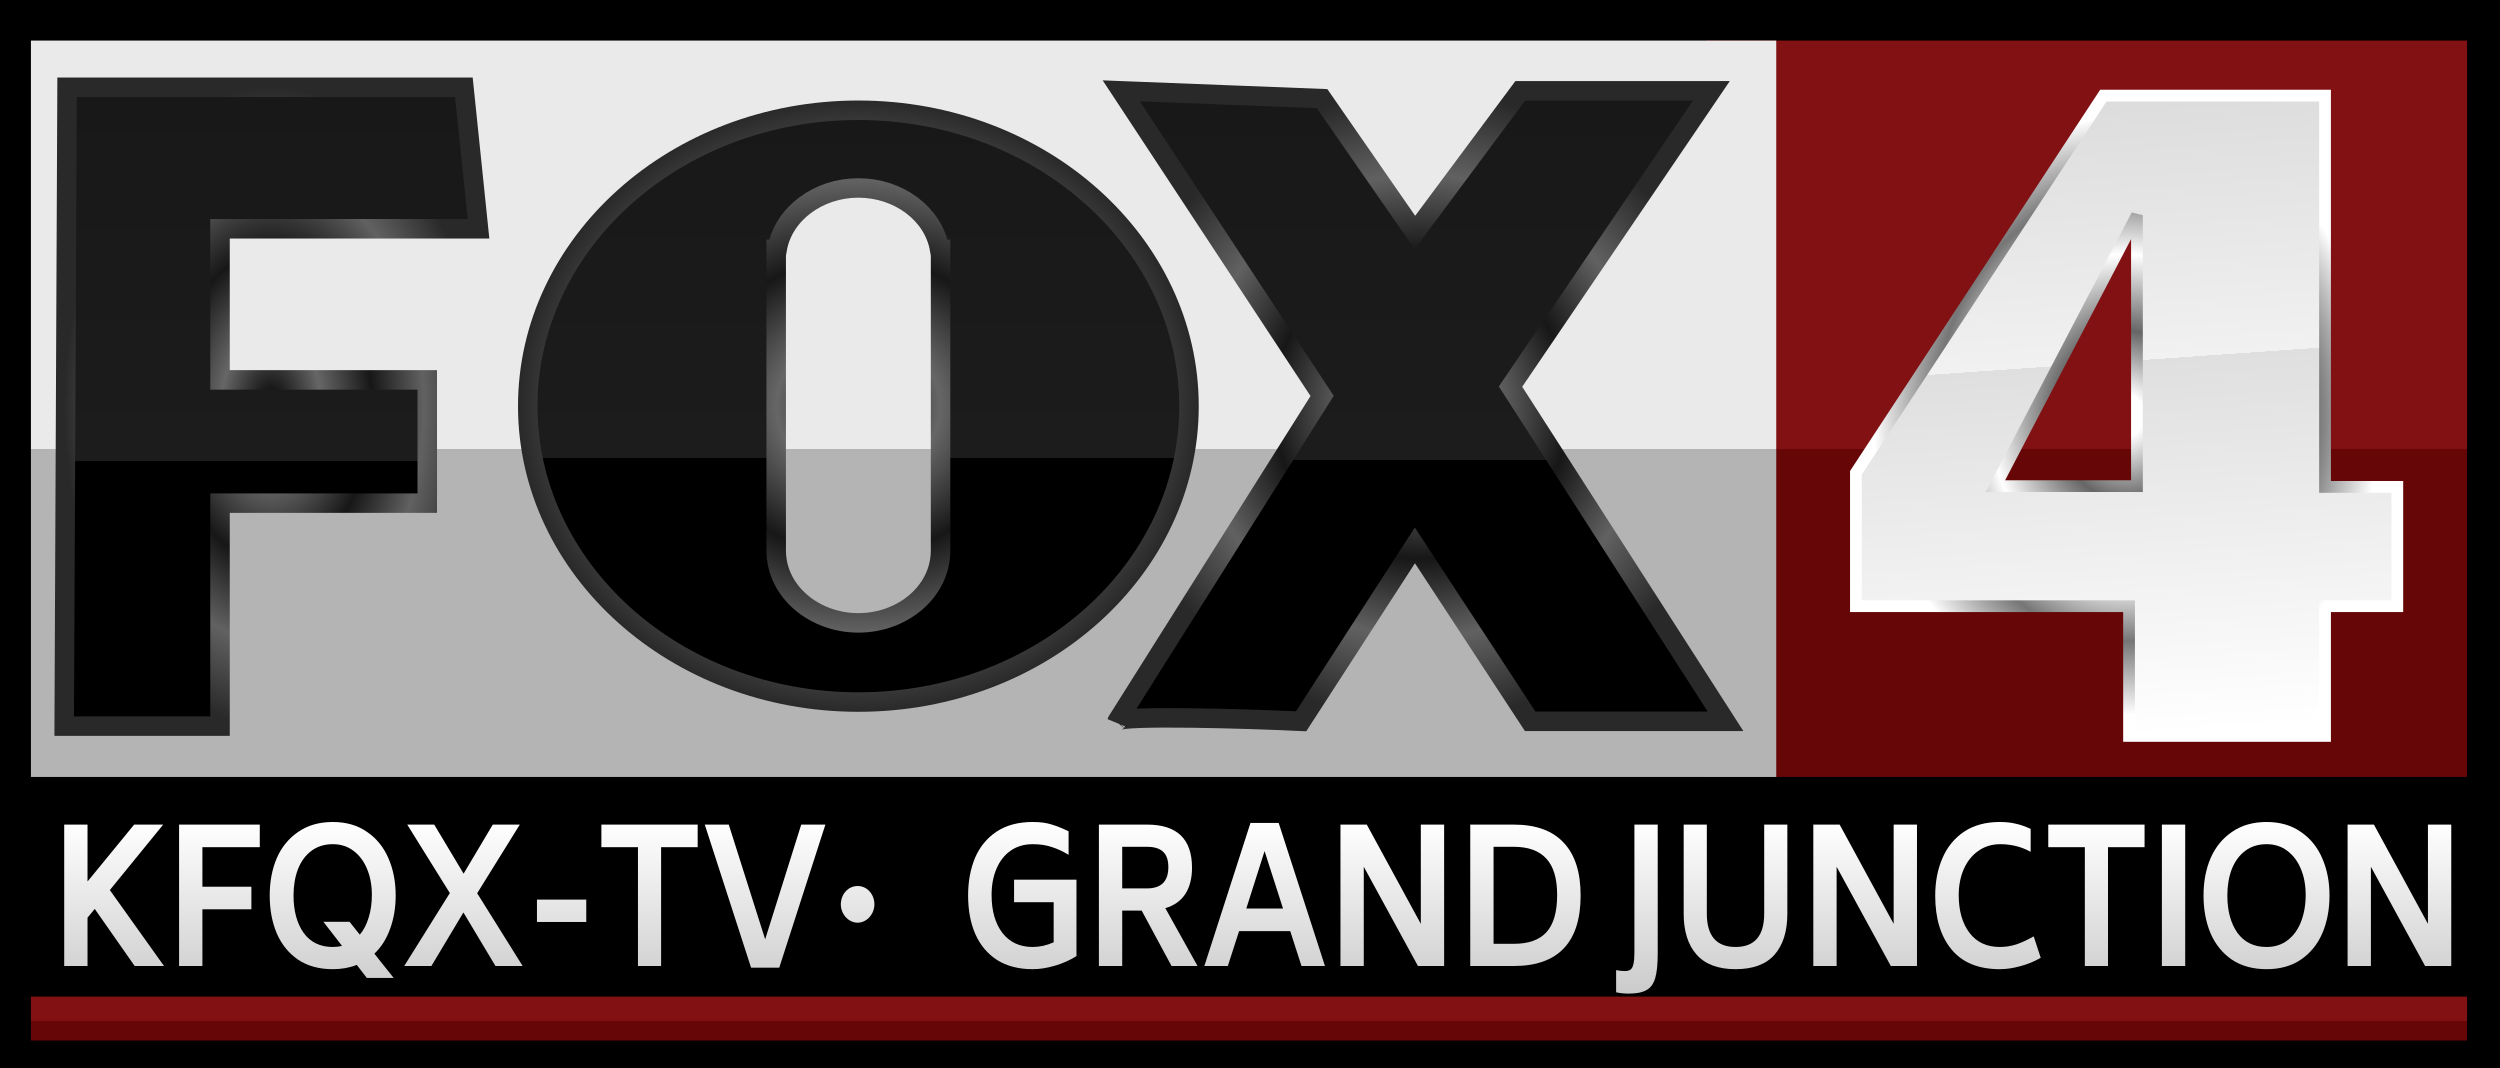
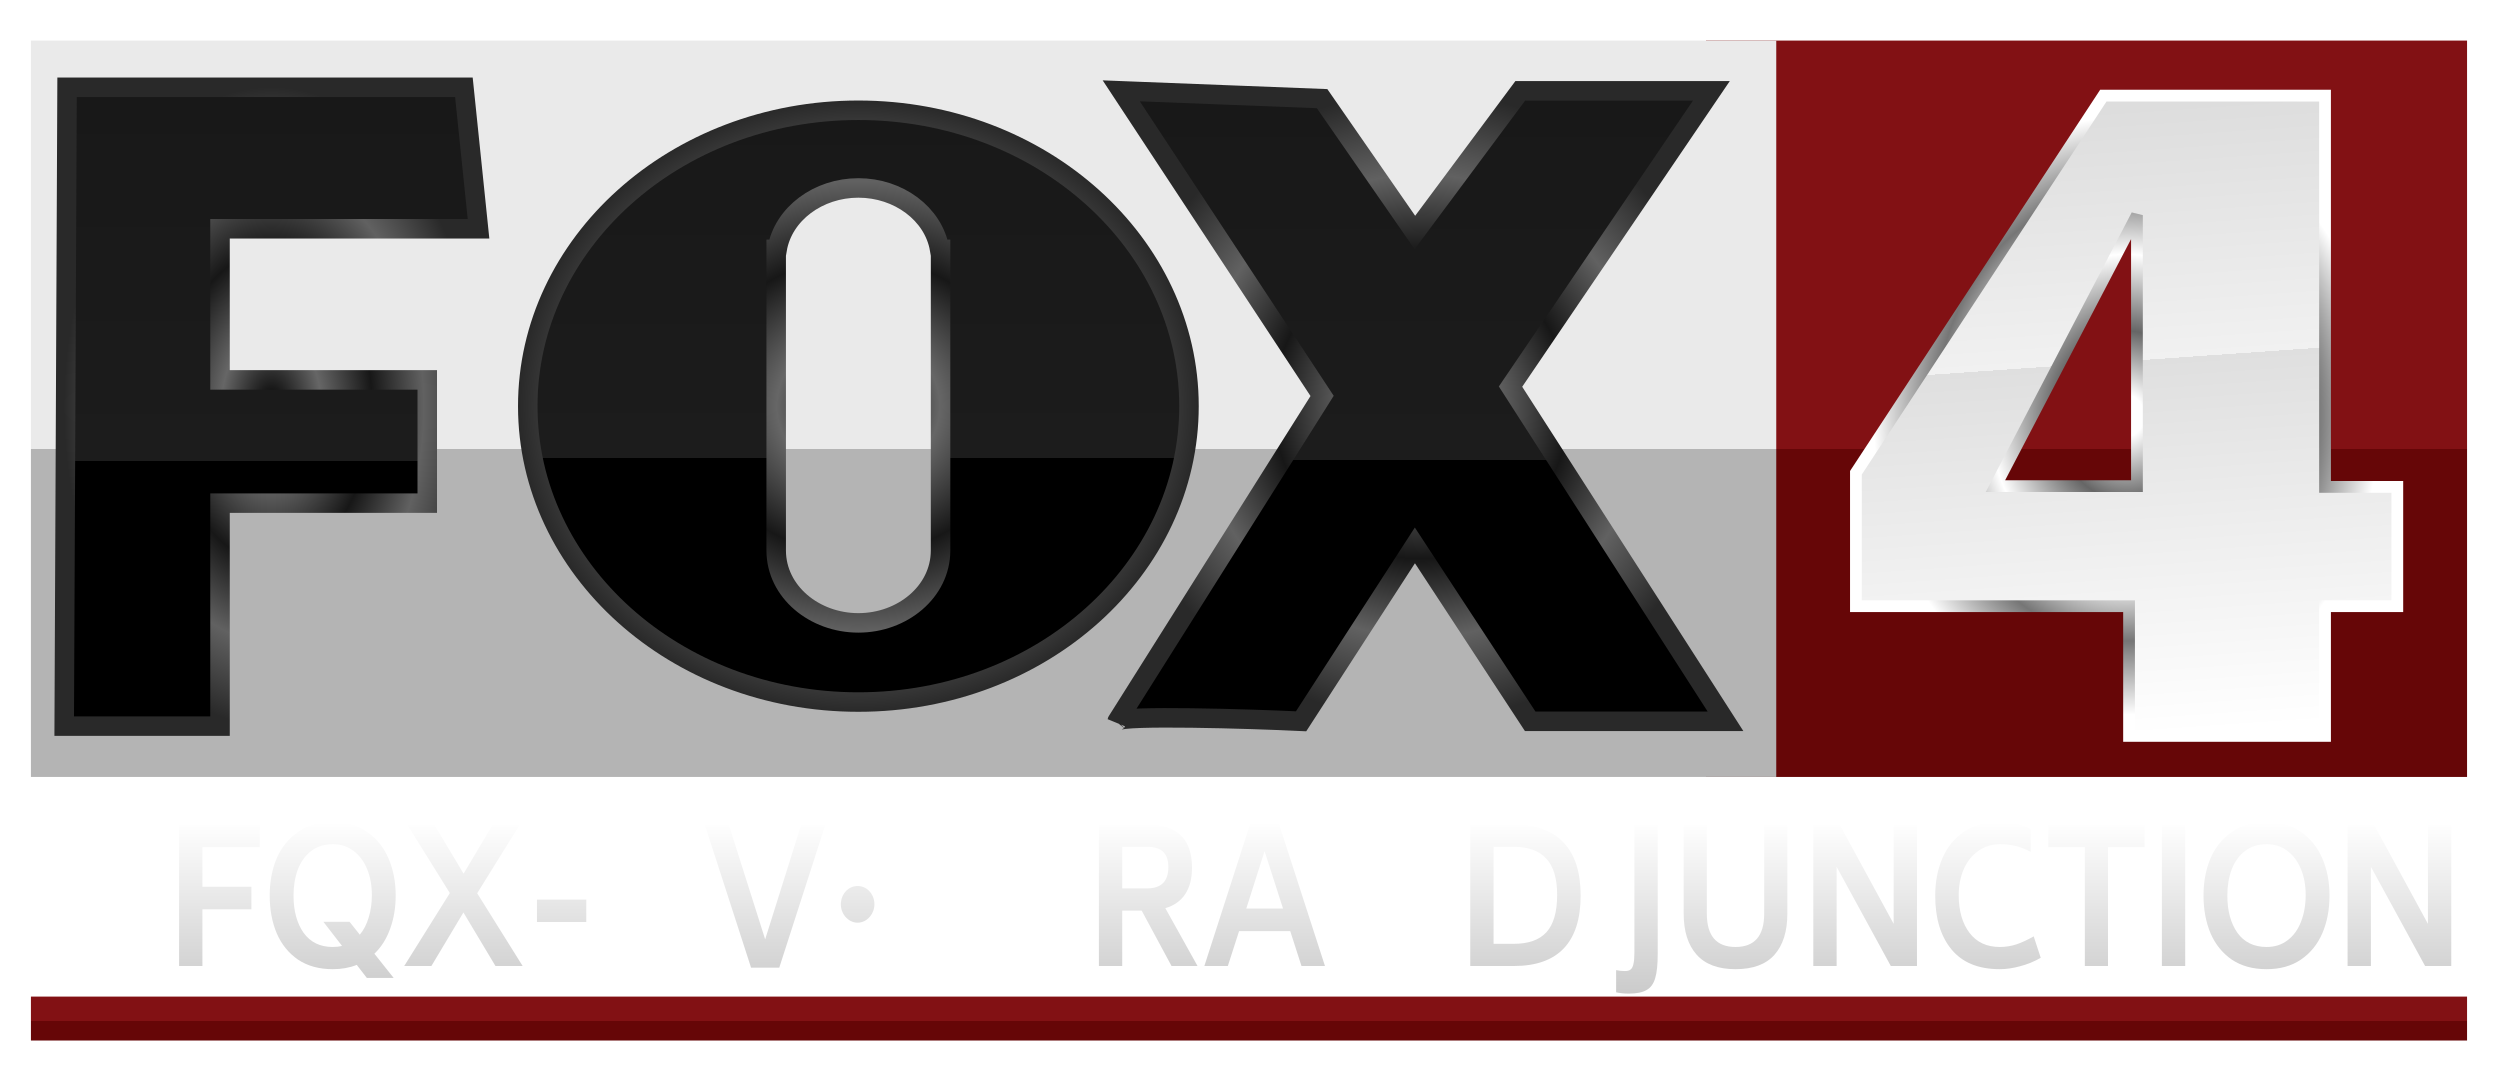
<svg xmlns="http://www.w3.org/2000/svg" width="7437" height="3178" viewBox="0 0 7437 3178" fill="none">
-   <rect width="7437" height="3177.29" fill="black" />
  <rect x="5075" y="120.713" width="2264" height="2190.55" fill="url(#paint0_linear_581_3121)" />
  <rect x="92" y="120.713" width="5192" height="2190.55" fill="url(#paint1_linear_581_3121)" />
  <path d="M3323.65 2144.66C3341.77 2127.51 3713.23 2138.09 3870.5 2145.7L4209 1622.42L4552 2145.7H5133L4493.5 1150.09L5091 270.22H4522.5L4209 691.607L3933 293.476L3335.5 270.22L3933 1177.78L3323.65 2144.66Z" fill="url(#paint2_linear_581_3121)" />
  <path d="M3323.65 2144.66C3341.77 2127.51 3713.23 2138.09 3870.5 2145.7L4209 1622.42L4552 2145.7H5133L4493.5 1150.09L5091 270.22H4522.5L4209 691.607L3933 293.476L3335.5 270.22L3933 1177.78L3323.65 2144.66ZM3323.65 2144.66L3323 2145.7C3323.08 2145.34 3323.3 2145 3323.65 2144.66Z" stroke="url(#paint3_radial_581_3121)" stroke-width="58" />
  <path d="M2798 1638.14H2798V1637.38V1609.14V770.79V741.79H2795.22C2777.06 635.597 2672.55 559.06 2553.5 559.06C2434.45 559.06 2329.94 635.597 2311.78 741.79H2309V770.79V1609.14V1637.38V1638.14H2309C2309.47 1760.61 2422.8 1852.98 2553.5 1852.98C2684.2 1852.98 2797.53 1760.61 2798 1638.14ZM3537 1208.24C3537 1691.51 3099.68 2088.46 2553.5 2088.46C2007.32 2088.46 1570 1691.51 1570 1208.24C1570 724.958 2007.32 328.014 2553.5 328.014C3099.68 328.014 3537 724.958 3537 1208.24Z" fill="url(#paint4_linear_581_3121)" stroke="url(#paint5_radial_581_3121)" stroke-width="58" />
  <path d="M199.5 259.698H1380L1423.5 680.532H654.5V1130.16H1271V1496.73H654.5V2160.09H191L199.5 259.698Z" fill="url(#paint6_linear_581_3121)" stroke="url(#paint7_radial_581_3121)" stroke-width="58" />
  <g filter="url(#filter0_d_581_3121)">
    <path fill-rule="evenodd" clip-rule="evenodd" d="M5499 1384.32L6235 262.467H6894.5V1426.4H7109.5V1781.34H6894.5V2167.29H6311.5V1781.34H5499V1384.32ZM6335 1424.19V617.96L5914 1424.19H6335Z" fill="url(#paint8_linear_581_3121)" />
    <path fill-rule="evenodd" clip-rule="evenodd" d="M5499 1384.32L6235 262.467H6894.5V1426.4H7109.5V1781.34H6894.5V2167.29H6311.5V1781.34H5499V1384.32ZM6335 1424.19V617.96L5914 1424.19H6335Z" stroke="url(#paint9_radial_581_3121)" stroke-width="35" />
  </g>
-   <path d="M281.822 2703.86L260.364 2729.94V2873.67H191V2453.03H260.364V2622.29L399.093 2453.03H485.425L326.735 2647.81L487.92 2873.67H400.59L281.822 2703.86Z" fill="url(#paint10_linear_581_3121)" />
  <path d="M602.118 2520.18V2637.83H747.834V2704.97H602.118V2873.67H532.754V2453.03H772.785V2520.18H602.118Z" fill="url(#paint11_linear_581_3121)" />
  <path d="M1177.09 2663.91C1177.09 2699.79 1171.6 2732.72 1160.62 2762.69C1149.97 2792.65 1134.34 2817.44 1113.71 2837.05L1171.1 2909.19H1091.26L1061.31 2870.34C1040.02 2878.85 1016.24 2883.11 989.954 2883.11C949.367 2883.11 914.934 2873.67 886.656 2854.8C858.711 2835.57 837.585 2809.49 823.28 2776.56C809.307 2743.26 802.321 2705.71 802.321 2663.91C802.321 2622.84 809.307 2585.85 823.28 2552.92C837.585 2520 858.877 2493.91 887.155 2474.68C915.433 2455.07 949.699 2445.26 989.954 2445.26C1029.88 2445.26 1063.81 2455.07 1091.76 2474.68C1120.03 2493.91 1141.32 2520.18 1155.63 2553.48C1169.94 2586.4 1177.09 2623.21 1177.09 2663.91ZM873.182 2663.91C873.182 2709.41 883.163 2746.41 903.124 2774.89C923.417 2803.01 952.361 2817.07 989.954 2817.07C999.935 2817.07 1009.08 2815.96 1017.4 2813.74L962.009 2742.15H1039.86L1070.3 2780.44C1081.94 2766.76 1090.76 2749.74 1096.75 2729.39C1103.07 2709.04 1106.23 2686.66 1106.23 2662.24C1106.23 2633.76 1101.57 2608.23 1092.25 2585.66C1082.94 2562.73 1069.47 2544.6 1051.83 2531.28C1034.53 2517.96 1013.91 2511.3 989.954 2511.3C965.003 2511.3 943.711 2517.96 926.079 2531.28C908.447 2544.6 895.139 2562.91 886.157 2586.22C877.507 2609.15 873.182 2635.05 873.182 2663.91Z" fill="url(#paint12_linear_581_3121)" />
  <path d="M1473.91 2873.67L1378.59 2714.41L1283.28 2873.67H1202.44L1338.17 2656.69L1211.42 2453.03H1291.76L1379.09 2598.98L1465.92 2453.03H1546.27L1419.51 2657.25L1554.75 2873.67H1473.91Z" fill="url(#paint13_linear_581_3121)" />
  <path d="M1597.34 2676.12H1744.05V2742.71H1597.34V2676.12Z" fill="url(#paint14_linear_581_3121)" />
-   <path d="M2075.45 2520.18H1966.67V2873.67H1897.8V2520.18H1789.01V2453.03H2075.45V2520.18Z" fill="url(#paint15_linear_581_3121)" />
  <path d="M2455.36 2453.03L2318.13 2878.67H2234.29L2096.56 2453.03H2167.92L2276.21 2794.32L2383.5 2453.03H2455.36Z" fill="url(#paint16_linear_581_3121)" />
  <path d="M2551 2635.75C2577.14 2635.6 2598.48 2656.22 2601 2685.03C2603.77 2716.71 2579.74 2744.99 2551 2744.83C2522.39 2744.67 2498.74 2716.56 2501.5 2685.03C2504.01 2656.38 2525.01 2635.89 2551 2635.75Z" fill="url(#paint17_linear_581_3121)" />
-   <path d="M3202.29 2616.74V2844.26C3182 2856.84 3160.21 2866.46 3136.92 2873.12C3113.96 2879.78 3092.34 2883.11 3072.04 2883.11C3030.46 2883.11 2995.19 2874.04 2966.25 2855.91C2937.64 2837.42 2916.02 2811.7 2901.38 2778.78C2887.07 2745.85 2879.92 2707.56 2879.92 2663.91C2879.92 2622.47 2886.74 2585.29 2900.38 2552.37C2914.35 2519.44 2935.64 2493.36 2964.26 2474.12C2993.2 2454.88 3029.13 2445.26 3072.04 2445.26C3094 2445.26 3112.47 2447.67 3127.44 2452.48C3142.74 2456.92 3159.87 2463.76 3178.84 2473.01V2542.93C3161.87 2532.57 3145.07 2524.8 3128.43 2519.63C3112.13 2514.08 3093.34 2511.3 3072.04 2511.3C3046.76 2511.3 3024.8 2517.78 3006.17 2530.72C2987.88 2543.67 2973.9 2561.62 2964.26 2584.55C2954.61 2607.12 2949.78 2633.02 2949.78 2662.24C2949.78 2709.23 2960.43 2746.78 2981.72 2774.89C3003.35 2803.01 3033.45 2817.07 3072.04 2817.07C3092.67 2817.07 3113.46 2812.44 3134.42 2803.2V2683.89H3016.65V2616.74H3202.29Z" fill="url(#paint18_linear_581_3121)" />
  <path d="M3396.26 2708.86H3338.37V2873.67H3269.01V2453.03H3412.23C3501.39 2453.03 3545.97 2495.76 3545.97 2581.22C3545.97 2613.04 3539.31 2639.12 3526 2659.47C3512.7 2679.82 3492.9 2693.87 3466.62 2701.64L3562.43 2873.67H3485.08L3396.26 2708.86ZM3338.37 2642.82H3412.23C3454.48 2642.82 3475.6 2621.73 3475.6 2579.56C3475.6 2558.47 3470.28 2543.12 3459.63 2533.5C3449.32 2523.88 3433.52 2519.07 3412.23 2519.07H3338.37V2642.82Z" fill="url(#paint19_linear_581_3121)" />
  <path d="M3838.21 2769.9H3686.01L3652.57 2873.67H3582.71L3719.94 2448.04H3803.78L3941.51 2873.67H3871.65L3838.21 2769.9ZM3816.75 2702.75L3761.86 2531.83L3707.47 2702.75H3816.75Z" fill="url(#paint20_linear_581_3121)" />
-   <path d="M4296 2453.03V2873.67H4218.15L4056.97 2578.45V2873.67H3987.6V2453.03H4065.95L4226.64 2748.26V2453.03H4296Z" fill="url(#paint21_linear_581_3121)" />
  <path d="M4503.45 2453.03C4568.99 2453.03 4618.39 2470.98 4651.66 2506.86C4685.26 2542.38 4702.06 2594.73 4702.06 2663.91C4702.06 2733.46 4685.43 2785.81 4652.16 2820.95C4618.89 2856.1 4569.32 2873.67 4503.45 2873.67H4373.7V2453.03H4503.45ZM4632.2 2662.24C4632.2 2613.04 4621.39 2576.97 4599.76 2554.03C4578.47 2530.72 4546.37 2519.07 4503.45 2519.07H4443.07V2807.64H4503.45C4547.03 2807.64 4579.3 2796.17 4600.26 2773.23C4621.55 2749.92 4632.2 2712.93 4632.2 2662.24Z" fill="url(#paint22_linear_581_3121)" />
  <path d="M4845.06 2955.8C4831.75 2955.8 4819.28 2954.51 4807.63 2951.92V2885.88C4815.95 2887.73 4824.6 2888.66 4833.58 2888.66C4841.23 2888.66 4846.89 2887.18 4850.55 2884.22C4854.54 2881.26 4857.37 2875.89 4859.03 2868.12C4861.03 2860.35 4862.03 2848.7 4862.03 2833.16V2453.03H4931.39V2836.49C4931.39 2868.68 4928.9 2893.09 4923.91 2909.74C4918.92 2926.76 4910.27 2938.6 4897.96 2945.26C4885.98 2952.29 4868.35 2955.8 4845.06 2955.8Z" fill="url(#paint23_linear_581_3121)" />
  <path d="M5162.8 2883.11C5111.24 2883.11 5072.64 2868.68 5047.03 2839.82C5021.41 2810.96 5008.6 2770.27 5008.6 2717.74V2453.03H5077.47V2717.74C5077.47 2783.96 5105.91 2817.07 5162.8 2817.07C5219.69 2817.07 5248.14 2783.96 5248.14 2717.74V2453.03H5317V2717.74C5317 2770.64 5304.19 2811.52 5278.58 2840.38C5253.29 2868.86 5214.7 2883.11 5162.8 2883.11Z" fill="url(#paint24_linear_581_3121)" />
  <path d="M5702.63 2453.03V2873.67H5624.78L5463.59 2578.45V2873.67H5394.23V2453.03H5472.58L5633.26 2748.26V2453.03H5702.63Z" fill="url(#paint25_linear_581_3121)" />
  <path d="M5949 2883.11C5885.46 2883.11 5837.55 2863.5 5805.28 2824.28C5773.01 2785.07 5756.88 2731.79 5756.88 2664.46C5756.88 2623.03 5764.03 2585.85 5778.33 2552.92C5792.64 2519.63 5814.1 2493.36 5842.71 2474.12C5871.65 2454.88 5907.08 2445.26 5949 2445.26C5966.63 2445.26 5982.27 2446.93 5995.91 2450.26C6009.88 2453.22 6024.85 2458.4 6040.82 2465.8V2534.05C6013.54 2518.89 5983.43 2511.3 5950.5 2511.3C5925.55 2511.3 5903.75 2517.96 5885.12 2531.28C5866.49 2544.23 5852.02 2562.36 5841.71 2585.66C5831.73 2608.6 5826.74 2634.68 5826.74 2663.91C5827.07 2710.52 5837.88 2747.7 5859.18 2775.45C5880.47 2803.2 5910.41 2817.07 5949 2817.07C5965.97 2817.07 5982.43 2814.48 5998.4 2809.3C6014.7 2803.75 6031.84 2795.8 6049.8 2785.44L6070.76 2849.26C6051.47 2860.35 6031.17 2868.68 6009.88 2874.23C5988.59 2880.15 5968.3 2883.11 5949 2883.11Z" fill="url(#paint26_linear_581_3121)" />
  <path d="M6379.64 2520.18H6270.85V2873.67H6201.99V2520.18H6093.2V2453.03H6379.64V2520.18Z" fill="url(#paint27_linear_581_3121)" />
  <path d="M6431.19 2453.03H6500.55V2873.67H6431.19V2453.03Z" fill="url(#paint28_linear_581_3121)" />
  <path d="M6742.67 2883.11C6702.09 2883.11 6667.65 2873.67 6639.38 2854.8C6611.43 2835.57 6590.31 2809.49 6576 2776.56C6562.03 2743.26 6555.04 2705.71 6555.04 2663.91C6555.04 2622.84 6562.03 2585.85 6576 2552.92C6590.31 2520 6611.6 2493.91 6639.88 2474.68C6668.15 2455.07 6702.42 2445.26 6742.67 2445.26C6782.6 2445.26 6816.53 2455.07 6844.48 2474.68C6872.75 2493.91 6894.05 2520.18 6908.35 2553.48C6922.66 2586.4 6929.81 2623.21 6929.81 2663.91C6929.81 2705.71 6922.66 2743.26 6908.35 2776.56C6894.05 2809.49 6872.75 2835.57 6844.48 2854.8C6816.53 2873.67 6782.6 2883.11 6742.67 2883.11ZM6742.67 2817.07C6766.96 2817.07 6787.75 2810.41 6805.05 2797.09C6822.69 2783.77 6835.99 2765.46 6844.98 2742.15C6854.29 2718.48 6858.95 2691.84 6858.95 2662.24C6858.95 2633.76 6854.29 2608.23 6844.98 2585.66C6835.66 2562.73 6822.19 2544.6 6804.55 2531.28C6787.25 2517.96 6766.63 2511.3 6742.67 2511.3C6717.72 2511.3 6696.43 2517.96 6678.8 2531.28C6661.17 2544.6 6647.86 2562.91 6638.88 2586.22C6630.23 2609.15 6625.9 2635.05 6625.9 2663.91C6625.9 2709.41 6635.88 2746.41 6655.84 2774.89C6676.14 2803.01 6705.08 2817.07 6742.67 2817.07Z" fill="url(#paint29_linear_581_3121)" />
  <path d="M7292 2453.03V2873.67H7214.15L7052.97 2578.45V2873.67H6983.6V2453.03H7061.95L7222.64 2748.26V2453.03H7292Z" fill="url(#paint30_linear_581_3121)" />
  <rect x="92" y="2964.66" width="7247" height="130.68" fill="url(#paint31_linear_581_3121)" />
  <defs>
    <filter id="filter0_d_581_3121" x="5474.2" y="237.667" width="1704.1" height="1998.43" filterUnits="userSpaceOnUse" color-interpolation-filters="sRGB">
      <feFlood flood-opacity="0" result="BackgroundImageFix" />
      <feColorMatrix in="SourceAlpha" type="matrix" values="0 0 0 0 0 0 0 0 0 0 0 0 0 0 0 0 0 0 127 0" result="hardAlpha" />
      <feOffset dx="22" dy="22" />
      <feGaussianBlur stdDeviation="14.65" />
      <feComposite in2="hardAlpha" operator="out" />
      <feColorMatrix type="matrix" values="0 0 0 0 0 0 0 0 0 0 0 0 0 0 0 0 0 0 0.25 0" />
      <feBlend mode="normal" in2="BackgroundImageFix" result="effect1_dropShadow_581_3121" />
      <feBlend mode="normal" in="SourceGraphic" in2="effect1_dropShadow_581_3121" result="shape" />
    </filter>
    <linearGradient id="paint0_linear_581_3121" x1="6207" y1="120.713" x2="6207" y2="2311.26" gradientUnits="userSpaceOnUse">
      <stop offset="0.555" stop-color="#821114" />
      <stop offset="0.555" stop-color="#660607" />
    </linearGradient>
    <linearGradient id="paint1_linear_581_3121" x1="2688" y1="120.713" x2="2688" y2="2311.26" gradientUnits="userSpaceOnUse">
      <stop offset="0.555" stop-color="#EAEAEA" />
      <stop offset="0.555" stop-color="#B4B4B4" />
    </linearGradient>
    <linearGradient id="paint2_linear_581_3121" x1="4228" y1="270.22" x2="4228" y2="2145.7" gradientUnits="userSpaceOnUse">
      <stop stop-color="#181818" />
      <stop offset="0.585" stop-color="#1C1C1C" />
      <stop offset="0.585" />
    </linearGradient>
    <radialGradient id="paint3_radial_581_3121" cx="0" cy="0" r="1" gradientUnits="userSpaceOnUse" gradientTransform="translate(4228 1207.96) rotate(90) scale(937.74 905)">
      <stop />
      <stop offset="0.24" stop-color="#666666" />
      <stop offset="0.485" stop-color="#171717" />
      <stop offset="0.735" stop-color="#616161" />
      <stop offset="1" stop-color="#292929" />
    </radialGradient>
    <linearGradient id="paint4_linear_581_3121" x1="2553.5" y1="299.014" x2="2553.5" y2="2117.46" gradientUnits="userSpaceOnUse">
      <stop stop-color="#181818" />
      <stop offset="0.585" stop-color="#1C1C1C" />
      <stop offset="0.585" />
    </linearGradient>
    <radialGradient id="paint5_radial_581_3121" cx="0" cy="0" r="1" gradientUnits="userSpaceOnUse" gradientTransform="translate(2553.5 1208.24) rotate(90) scale(909.222 1012.5)">
      <stop />
      <stop offset="0.24" stop-color="#666666" />
      <stop offset="0.485" stop-color="#171717" />
      <stop offset="0.735" stop-color="#616161" />
      <stop offset="1" stop-color="#292929" />
    </radialGradient>
    <linearGradient id="paint6_linear_581_3121" x1="807.25" y1="259.698" x2="807.25" y2="2160.09" gradientUnits="userSpaceOnUse">
      <stop stop-color="#181818" />
      <stop offset="0.585" stop-color="#1C1C1C" />
      <stop offset="0.585" />
    </linearGradient>
    <radialGradient id="paint7_radial_581_3121" cx="0" cy="0" r="1" gradientUnits="userSpaceOnUse" gradientTransform="translate(807.25 1209.9) rotate(90) scale(950.198 616.25)">
      <stop />
      <stop offset="0.24" stop-color="#666666" />
      <stop offset="0.485" stop-color="#171717" />
      <stop offset="0.735" stop-color="#616161" />
      <stop offset="1" stop-color="#292929" />
    </radialGradient>
    <linearGradient id="paint8_linear_581_3121" x1="6250.06" y1="262.467" x2="6382.86" y2="2165.59" gradientUnits="userSpaceOnUse">
      <stop stop-color="#DCDCDC" />
      <stop offset="0.415" stop-color="#F1F1F1" />
      <stop offset="0.415" stop-color="#DFDFDF" />
      <stop offset="1" stop-color="white" />
    </linearGradient>
    <radialGradient id="paint9_radial_581_3121" cx="0" cy="0" r="1" gradientUnits="userSpaceOnUse" gradientTransform="translate(6304.25 1214.88) rotate(90) scale(952.413 805.25)">
      <stop offset="0.065" stop-color="white" />
      <stop offset="0.265" stop-color="#666666" />
      <stop offset="0.505" stop-color="white" />
      <stop offset="0.705" stop-color="#767676" />
      <stop offset="0.935" stop-color="white" />
    </radialGradient>
    <linearGradient id="paint10_linear_581_3121" x1="3741.5" y1="2955.8" x2="3741.5" y2="2445.26" gradientUnits="userSpaceOnUse">
      <stop stop-color="#CBCBCB" />
      <stop offset="1" stop-color="white" />
    </linearGradient>
    <linearGradient id="paint11_linear_581_3121" x1="3741.5" y1="2955.8" x2="3741.5" y2="2445.26" gradientUnits="userSpaceOnUse">
      <stop stop-color="#CBCBCB" />
      <stop offset="1" stop-color="white" />
    </linearGradient>
    <linearGradient id="paint12_linear_581_3121" x1="3741.5" y1="2955.8" x2="3741.5" y2="2445.26" gradientUnits="userSpaceOnUse">
      <stop stop-color="#CBCBCB" />
      <stop offset="1" stop-color="white" />
    </linearGradient>
    <linearGradient id="paint13_linear_581_3121" x1="3741.5" y1="2955.8" x2="3741.5" y2="2445.26" gradientUnits="userSpaceOnUse">
      <stop stop-color="#CBCBCB" />
      <stop offset="1" stop-color="white" />
    </linearGradient>
    <linearGradient id="paint14_linear_581_3121" x1="3741.5" y1="2955.8" x2="3741.5" y2="2445.26" gradientUnits="userSpaceOnUse">
      <stop stop-color="#CBCBCB" />
      <stop offset="1" stop-color="white" />
    </linearGradient>
    <linearGradient id="paint15_linear_581_3121" x1="3741.5" y1="2955.8" x2="3741.5" y2="2445.26" gradientUnits="userSpaceOnUse">
      <stop stop-color="#CBCBCB" />
      <stop offset="1" stop-color="white" />
    </linearGradient>
    <linearGradient id="paint16_linear_581_3121" x1="3741.5" y1="2955.8" x2="3741.5" y2="2445.26" gradientUnits="userSpaceOnUse">
      <stop stop-color="#CBCBCB" />
      <stop offset="1" stop-color="white" />
    </linearGradient>
    <linearGradient id="paint17_linear_581_3121" x1="3741.5" y1="2955.8" x2="3741.5" y2="2445.26" gradientUnits="userSpaceOnUse">
      <stop stop-color="#CBCBCB" />
      <stop offset="1" stop-color="white" />
    </linearGradient>
    <linearGradient id="paint18_linear_581_3121" x1="3741.5" y1="2955.8" x2="3741.5" y2="2445.26" gradientUnits="userSpaceOnUse">
      <stop stop-color="#CBCBCB" />
      <stop offset="1" stop-color="white" />
    </linearGradient>
    <linearGradient id="paint19_linear_581_3121" x1="3741.5" y1="2955.8" x2="3741.5" y2="2445.26" gradientUnits="userSpaceOnUse">
      <stop stop-color="#CBCBCB" />
      <stop offset="1" stop-color="white" />
    </linearGradient>
    <linearGradient id="paint20_linear_581_3121" x1="3741.5" y1="2955.8" x2="3741.5" y2="2445.26" gradientUnits="userSpaceOnUse">
      <stop stop-color="#CBCBCB" />
      <stop offset="1" stop-color="white" />
    </linearGradient>
    <linearGradient id="paint21_linear_581_3121" x1="3741.5" y1="2955.8" x2="3741.5" y2="2445.26" gradientUnits="userSpaceOnUse">
      <stop stop-color="#CBCBCB" />
      <stop offset="1" stop-color="white" />
    </linearGradient>
    <linearGradient id="paint22_linear_581_3121" x1="3741.5" y1="2955.8" x2="3741.5" y2="2445.26" gradientUnits="userSpaceOnUse">
      <stop stop-color="#CBCBCB" />
      <stop offset="1" stop-color="white" />
    </linearGradient>
    <linearGradient id="paint23_linear_581_3121" x1="3741.5" y1="2955.8" x2="3741.5" y2="2445.26" gradientUnits="userSpaceOnUse">
      <stop stop-color="#CBCBCB" />
      <stop offset="1" stop-color="white" />
    </linearGradient>
    <linearGradient id="paint24_linear_581_3121" x1="3741.5" y1="2955.8" x2="3741.5" y2="2445.26" gradientUnits="userSpaceOnUse">
      <stop stop-color="#CBCBCB" />
      <stop offset="1" stop-color="white" />
    </linearGradient>
    <linearGradient id="paint25_linear_581_3121" x1="3741.5" y1="2955.8" x2="3741.5" y2="2445.26" gradientUnits="userSpaceOnUse">
      <stop stop-color="#CBCBCB" />
      <stop offset="1" stop-color="white" />
    </linearGradient>
    <linearGradient id="paint26_linear_581_3121" x1="3741.5" y1="2955.8" x2="3741.5" y2="2445.26" gradientUnits="userSpaceOnUse">
      <stop stop-color="#CBCBCB" />
      <stop offset="1" stop-color="white" />
    </linearGradient>
    <linearGradient id="paint27_linear_581_3121" x1="3741.5" y1="2955.8" x2="3741.5" y2="2445.26" gradientUnits="userSpaceOnUse">
      <stop stop-color="#CBCBCB" />
      <stop offset="1" stop-color="white" />
    </linearGradient>
    <linearGradient id="paint28_linear_581_3121" x1="3741.5" y1="2955.8" x2="3741.5" y2="2445.26" gradientUnits="userSpaceOnUse">
      <stop stop-color="#CBCBCB" />
      <stop offset="1" stop-color="white" />
    </linearGradient>
    <linearGradient id="paint29_linear_581_3121" x1="3741.5" y1="2955.8" x2="3741.5" y2="2445.26" gradientUnits="userSpaceOnUse">
      <stop stop-color="#CBCBCB" />
      <stop offset="1" stop-color="white" />
    </linearGradient>
    <linearGradient id="paint30_linear_581_3121" x1="3741.5" y1="2955.8" x2="3741.5" y2="2445.26" gradientUnits="userSpaceOnUse">
      <stop stop-color="#CBCBCB" />
      <stop offset="1" stop-color="white" />
    </linearGradient>
    <linearGradient id="paint31_linear_581_3121" x1="3715.5" y1="2964.66" x2="3715.5" y2="3095.34" gradientUnits="userSpaceOnUse">
      <stop offset="0.555" stop-color="#821114" />
      <stop offset="0.555" stop-color="#660607" />
    </linearGradient>
  </defs>
</svg>